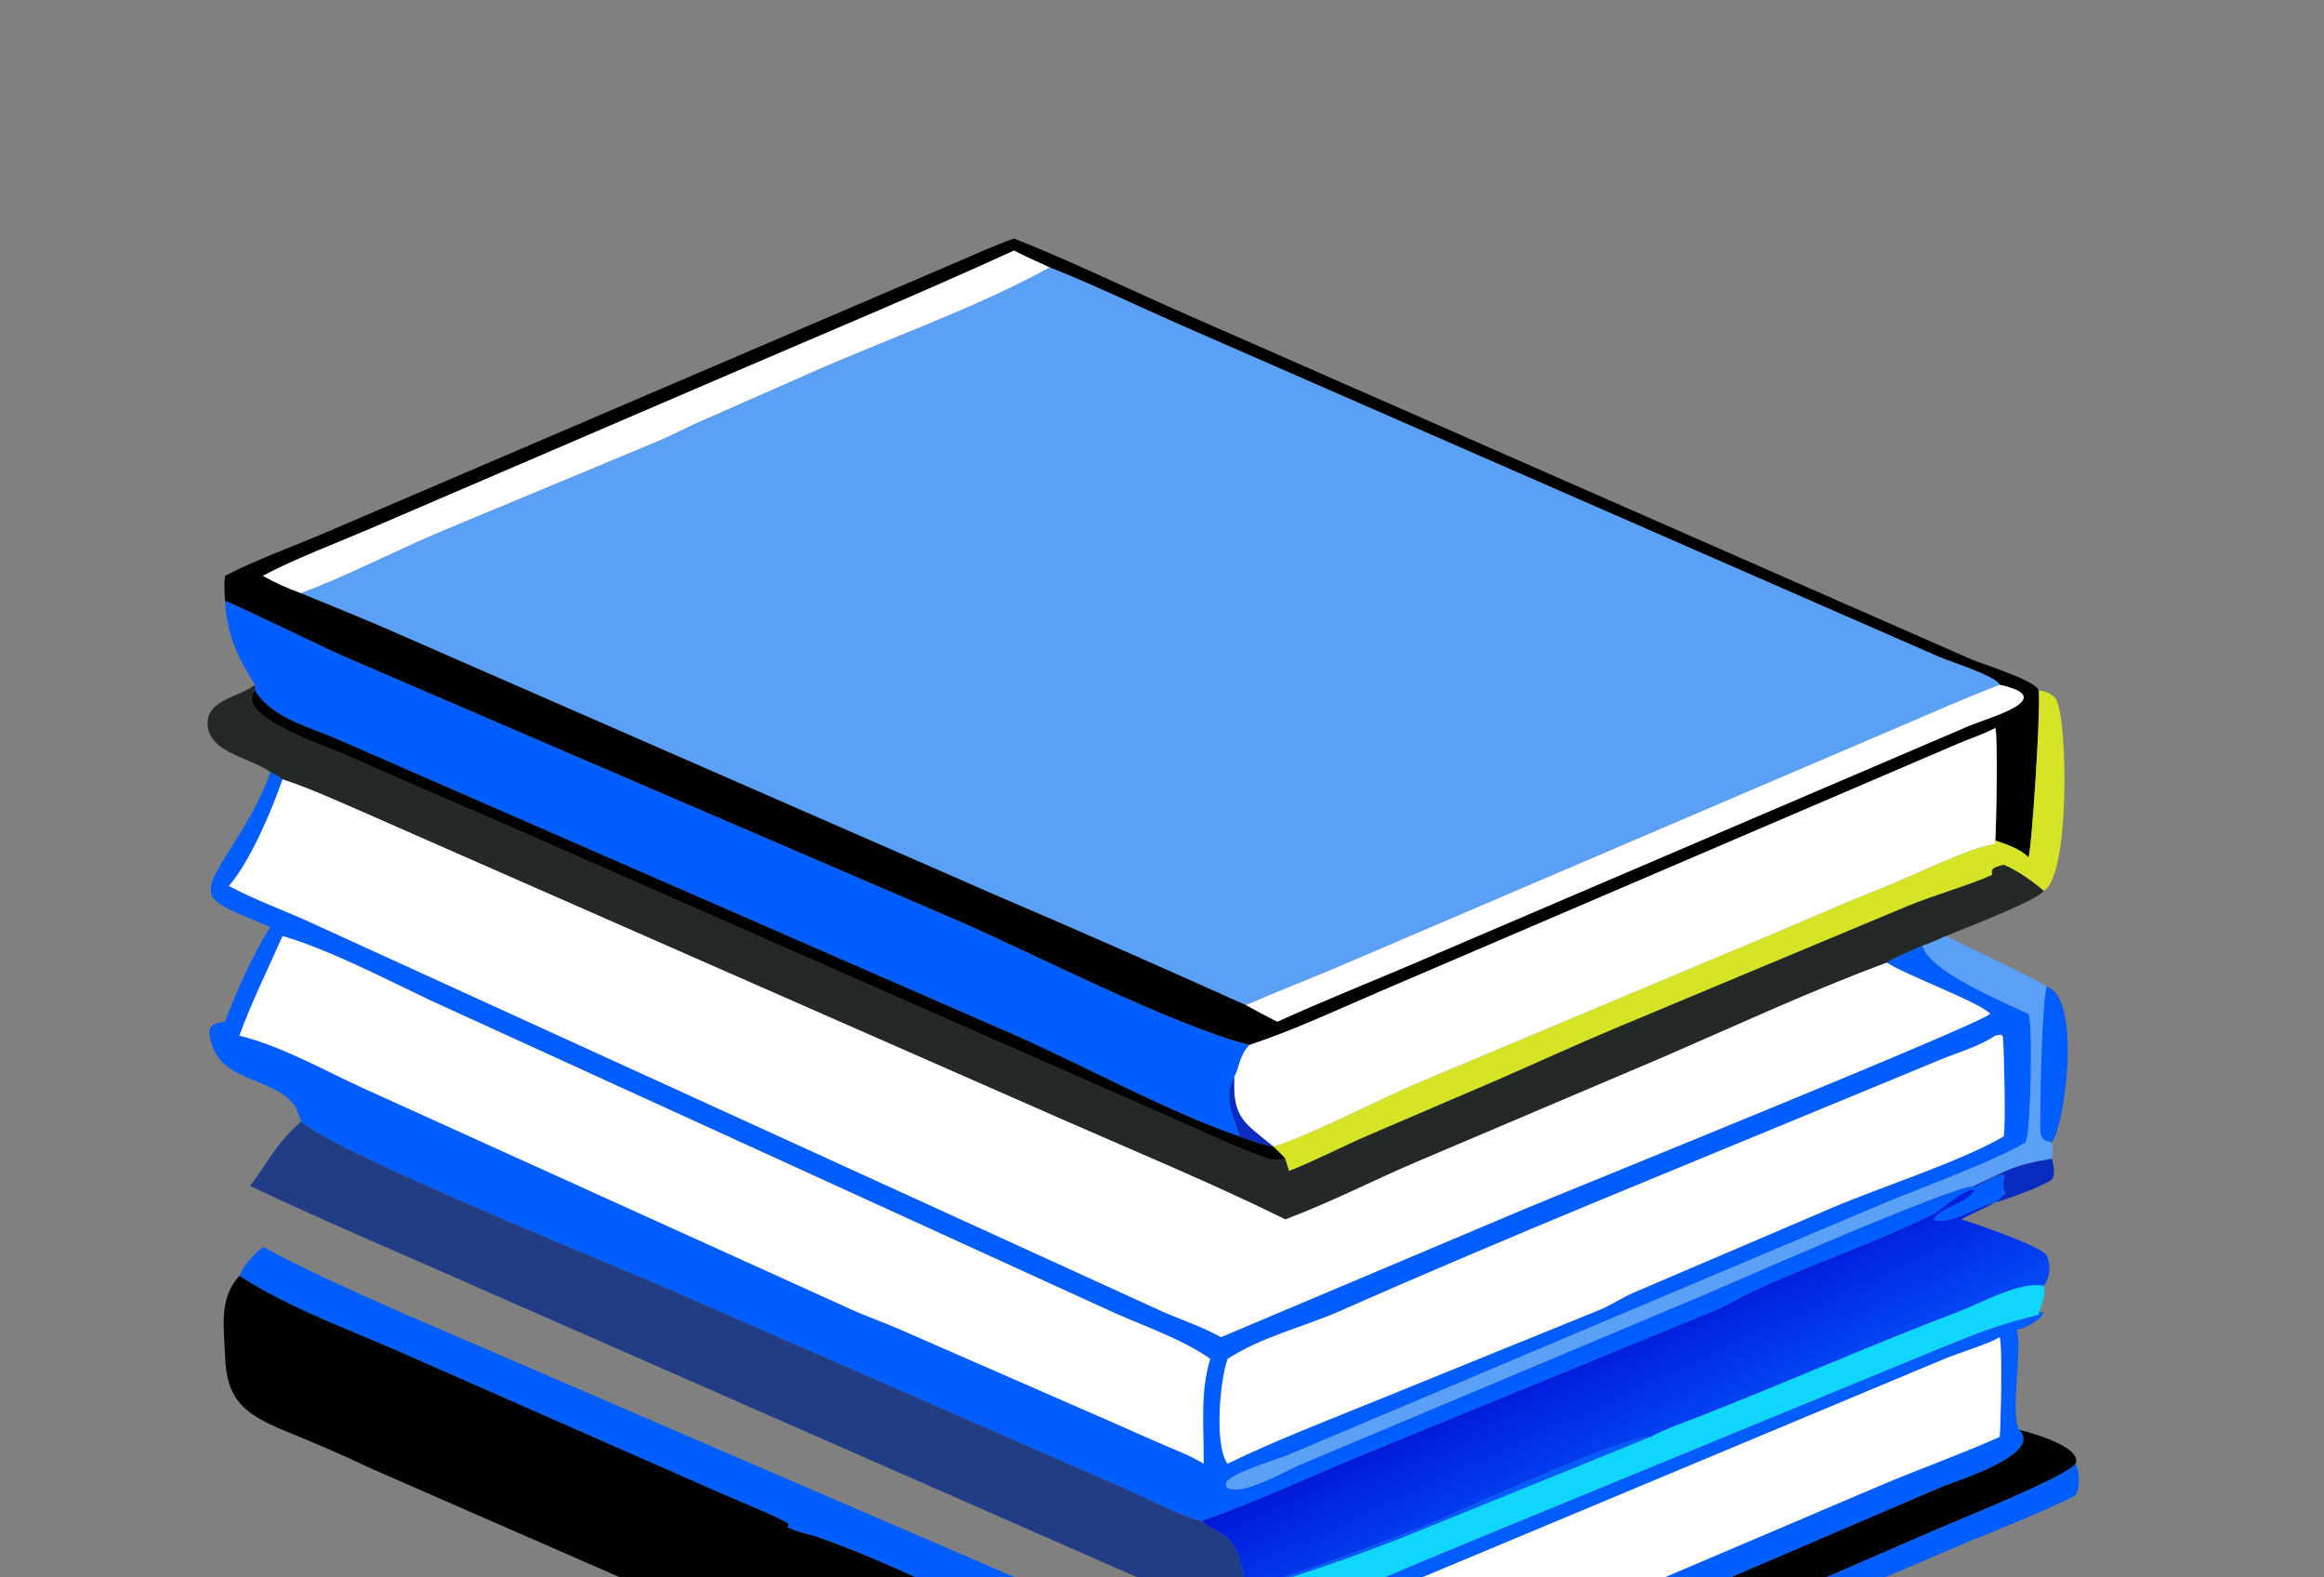
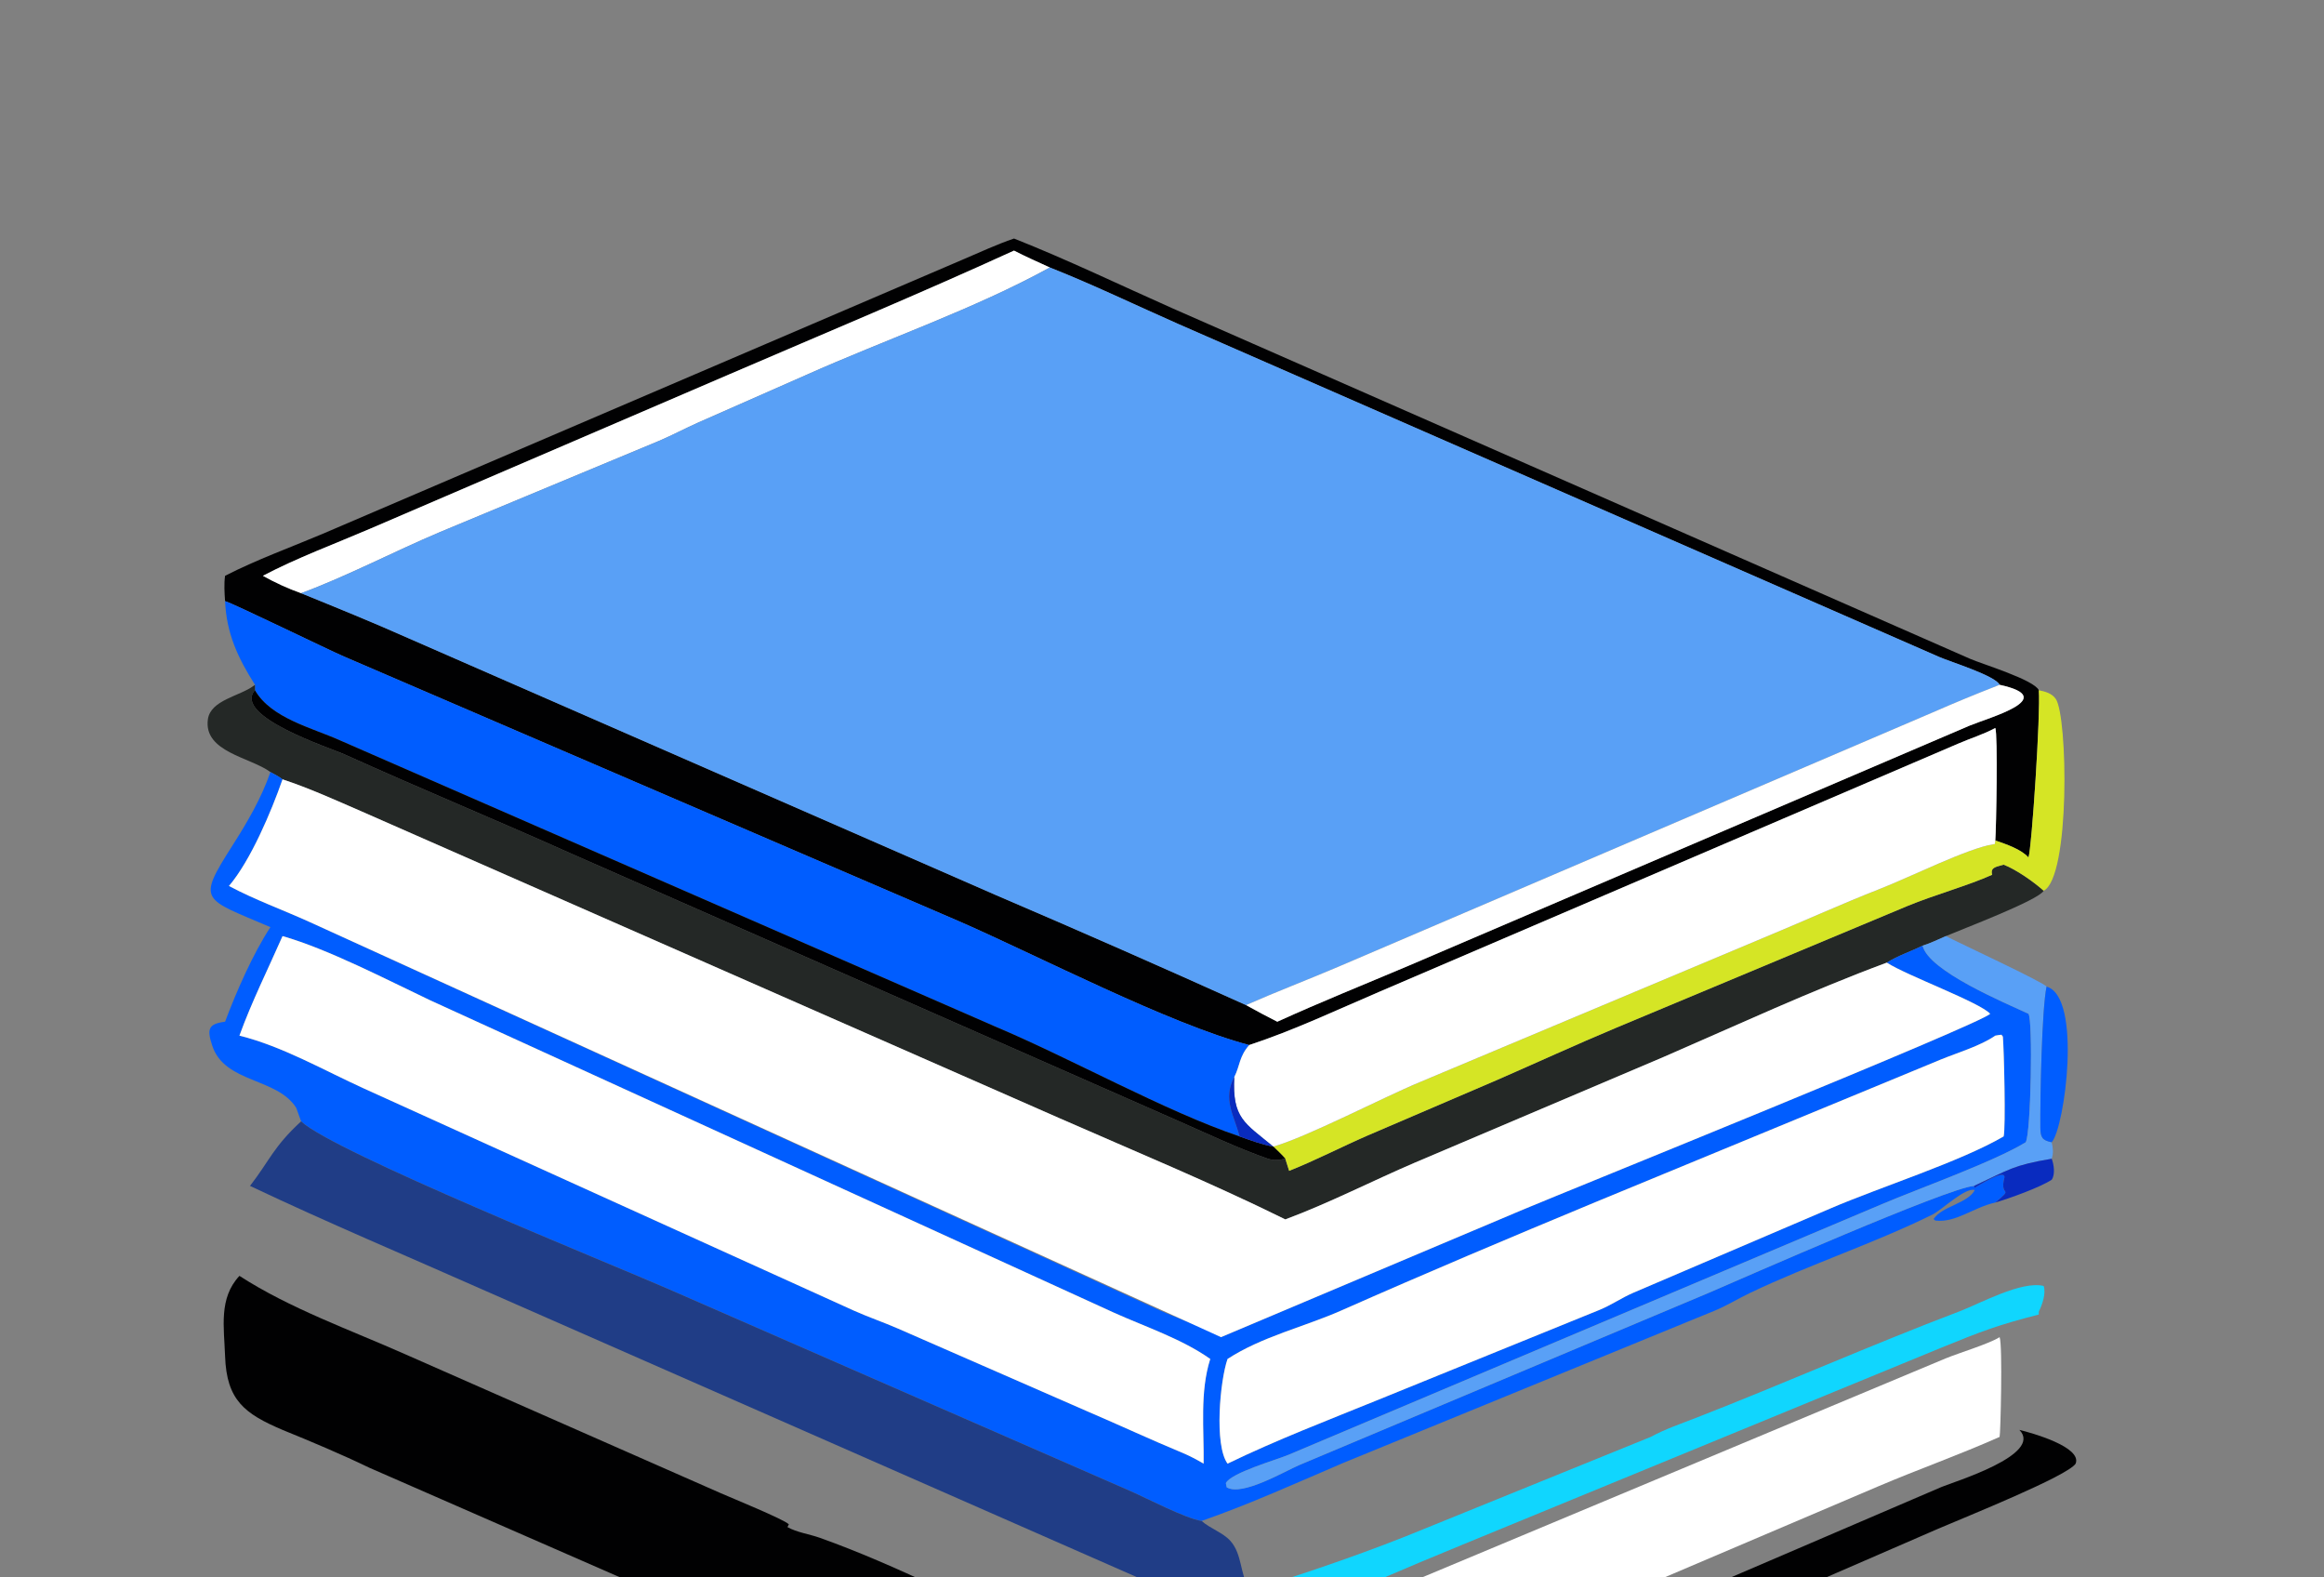
<svg xmlns="http://www.w3.org/2000/svg" width="280" height="190" viewBox="0 0 280 190" fill="none">
  <rect x="0" y="0" width="280" height="190" fill="#808080" stroke="none" />
  <path d="M27.117 72.413C27.051 71.406 26.976 70.359 27.117 69.356C30.892 67.421 34.947 65.959 38.854 64.31L115.965 31.28C118.021 30.413 120.056 29.445 122.17 28.732C128.609 31.277 134.941 34.331 141.274 37.143L237.355 79.352C238.831 79.996 245.067 81.877 245.64 83.138C245.869 85.88 244.784 102.31 244.39 103.282C243.529 102.291 241.644 101.66 240.399 101.236C240.512 99.787 240.715 88.461 240.399 87.683C239.011 88.45 237.35 88.949 235.882 89.593L166.306 119.411C161.079 121.644 155.908 124.097 150.508 125.876C140.842 123.334 125.017 115.097 115.51 110.952L41.441 79.077C39.787 78.379 27.663 72.472 27.117 72.413ZM126.486 32.219C125.035 31.565 123.588 30.913 122.17 30.188C110.842 35.367 99.312 40.165 87.871 45.091L44.612 63.679C40.334 65.515 35.793 67.193 31.676 69.356C33.164 70.188 34.67 70.878 36.278 71.451C40.59 73.208 44.916 74.958 49.168 76.854L120.011 107.822C130.097 112.136 140.129 116.552 150.128 121.063C151.371 121.756 152.62 122.424 153.89 123.066C159.101 120.694 164.419 118.56 169.692 116.329L237.288 87.406C239.595 86.44 248.274 84.081 240.917 82.485C240.414 81.387 234.936 79.703 233.671 79.145L142.005 39.043C136.844 36.769 131.73 34.293 126.486 32.219Z" fill="#010102" />
  <path d="M122.17 30.188C123.588 30.913 125.035 31.565 126.486 32.219C117.363 37.237 106.748 40.873 97.147 45.156L84.202 50.859C82.591 51.575 81.029 52.408 79.409 53.1L52.99 64.096C47.538 66.396 41.733 69.44 36.278 71.451C34.67 70.878 33.164 70.188 31.676 69.356C35.793 67.193 40.334 65.515 44.612 63.679L87.871 45.09C99.312 40.165 110.842 35.367 122.17 30.188Z" fill="white" />
  <path d="M126.485 32.221C131.729 34.294 136.843 36.77 142.004 39.044L233.67 79.146C234.935 79.704 240.413 81.388 240.917 82.486L240.684 82.579C237.865 83.678 235.664 84.588 232.829 85.824L161.305 116.421C157.598 118 153.809 119.443 150.127 121.065C140.128 116.554 130.096 112.137 120.01 107.823L49.167 76.856C44.915 74.959 40.589 73.209 36.277 71.452C41.733 69.441 47.536 66.398 52.989 64.097L79.408 53.102C81.028 52.409 82.59 51.576 84.201 50.861L97.146 45.157C106.747 40.874 117.363 37.238 126.485 32.221Z" fill="#59A0F6" />
  <path d="M27.117 72.414C27.663 72.473 39.786 78.381 41.441 79.078L115.51 110.954C125.017 115.098 140.842 123.335 150.507 125.878C149.278 127.284 149.407 128.354 148.713 129.723C147.257 132.407 148.717 134.391 149.342 136.883C140.356 133.844 129.081 127.511 119.896 123.645L40.919 89.159C37.578 87.658 32.648 86.501 30.72 83.139V82.486C28.65 79.226 27.291 76.295 27.117 72.414Z" fill="#005DFF" />
  <path d="M150.127 121.065C153.809 119.444 157.599 118.001 161.305 116.422L232.83 85.824C235.665 84.588 237.866 83.679 240.684 82.579L240.917 82.486C248.273 84.083 239.594 86.442 237.288 87.408L169.691 116.331C164.418 118.562 159.101 120.696 153.89 123.068C152.62 122.426 151.37 121.758 150.127 121.065Z" fill="white" />
  <path d="M32.581 92.996C30.176 91.209 24.504 90.59 25.046 86.644C25.365 84.325 28.867 83.856 30.544 82.617L30.72 82.486V83.14C27.979 86.265 39.846 90.115 41.507 90.866C50.485 94.929 59.585 98.683 68.578 102.711L142.04 135.052C145.627 136.629 149.044 138.262 152.752 139.572C153.523 139.809 154.085 139.734 154.857 139.572L155.317 141.03C158.513 139.764 161.591 138.157 164.746 136.786L180.279 130.125C185.099 128.021 189.882 125.823 194.733 123.79L229.808 109.132C233.039 107.795 237.158 106.662 240.017 105.369C239.765 104.411 240.589 104.417 241.402 104.152C242.899 104.728 245.028 106.213 246.224 107.292C245.593 108.446 236.297 111.958 234.442 112.754C233.523 113.153 232.592 113.615 231.635 113.907C230.212 114.614 228.668 115.102 227.323 115.954C218.206 119.335 209.347 123.448 200.431 127.317L170.481 140.037C165.275 142.267 160.157 144.91 154.857 146.881C145.961 142.488 136.733 138.684 127.649 134.691L43.634 97.769C40.469 96.397 37.319 94.961 34.041 93.874C33.606 93.526 33.066 93.271 32.581 92.996Z" fill="#242826" />
  <path d="M245.639 83.139C246.408 83.299 247.201 83.495 247.68 84.18C249.129 86.251 249.444 105.661 246.224 107.291C245.028 106.212 242.899 104.727 241.402 104.151C240.589 104.416 239.765 104.41 240.017 105.368C237.158 106.661 233.04 107.794 229.809 109.13L194.733 123.789C189.882 125.822 185.099 128.02 180.279 130.124L164.746 136.785C161.591 138.156 158.513 139.763 155.317 141.029L154.857 139.571C154.416 139.052 153.896 138.586 153.411 138.108C157.444 136.972 166.556 132.217 171.024 130.361L212.345 113.013C216.944 111.115 221.851 108.885 226.409 107.103C230.241 105.604 237.034 102.19 240.164 101.69L240.346 101.662L240.398 101.236C241.643 101.661 243.528 102.291 244.39 103.282C244.783 102.311 245.868 85.881 245.639 83.139Z" fill="#D5E525" />
  <path d="M152.752 139.571C149.044 138.261 145.627 136.628 142.04 135.051L68.578 102.71C59.585 98.682 50.485 94.928 41.507 90.865C39.846 90.114 27.979 86.264 30.72 83.139C32.647 86.501 37.577 87.657 40.918 89.158L119.896 123.644C129.081 127.51 140.355 133.843 149.342 136.882C150.671 137.35 152.019 137.867 153.411 138.108C153.896 138.586 154.416 139.052 154.857 139.571C154.085 139.733 153.523 139.807 152.752 139.571Z" fill="#010102" />
  <path d="M240.398 87.684C240.715 88.461 240.511 99.787 240.398 101.236L240.347 101.661L240.165 101.689C237.035 102.189 230.241 105.604 226.41 107.102C221.852 108.885 216.945 111.114 212.346 113.012L171.024 130.36C166.557 132.217 157.445 136.971 153.412 138.108C149.96 135.257 148.445 134.7 148.713 129.721C149.407 128.353 149.278 127.283 150.507 125.876C155.908 124.097 161.079 121.644 166.305 119.412L235.882 89.593C237.35 88.949 239.01 88.45 240.398 87.684Z" fill="white" />
  <path d="M32.581 92.994C33.067 93.27 33.606 93.525 34.042 93.873C32.688 97.749 30.201 103.644 27.586 106.717C30.701 108.38 34.092 109.599 37.309 111.058L139.53 157.738C142.055 158.9 144.657 159.698 147.105 161.061L183.47 145.709C188.558 143.564 238.76 123.305 239.779 122.111C238.457 120.7 229.814 117.545 227.323 115.952C228.668 115.101 230.213 114.613 231.636 113.905C232.366 116.974 241.524 120.772 244.39 122.111C244.949 122.845 244.693 136.532 244.061 137.588C240.178 139.958 231.228 143.138 226.749 145.039L155.25 175.23C153.865 175.819 148.287 177.405 147.695 178.647L147.794 179.147C149.636 180.279 154.807 177.197 156.585 176.447L205.826 155.743C209.974 153.959 234.662 143.07 237.841 142.843L237.908 143.066C238.234 142.878 241.826 140.596 241.481 141.917C240.868 144.259 242.757 142.878 240.398 144.846C237.715 145.445 235.685 147.306 233.175 147.019L232.959 146.835C233.989 145.275 237.051 144.979 237.931 143.344C236.792 142.97 233.965 145.735 232.81 146.305C225.795 149.767 218.072 152.289 210.875 155.721C209.455 156.397 208.1 157.242 206.649 157.847L161.772 176.238C156.145 178.651 150.554 181.179 144.77 183.202C142.811 182.893 138.32 180.543 136.244 179.625L80.65 155.32C73.661 152.26 40.13 138.739 36.278 135.07L35.695 133.451C33.407 129.794 27.07 130.484 25.578 125.97C24.919 123.978 25.063 123.325 27.117 123.067C28.486 119.432 30.455 114.918 32.581 111.678C24.406 108.161 23.667 108.659 28.006 101.845C29.798 99.033 31.488 96.157 32.581 92.994ZM34.042 112.753C32.303 116.71 30.317 120.681 28.848 124.742C34.048 126.039 38.988 128.904 43.858 131.115L102.874 157.863C104.626 158.647 106.452 159.267 108.213 160.035L131.136 170.054C134.879 171.656 138.572 173.377 142.331 174.94C143.277 175.324 144.135 175.784 145.016 176.298C145.073 172.15 144.542 167.704 145.813 163.688C142.423 161.291 138.063 159.838 134.275 158.144L51.836 120.49C46.614 118.016 39.551 114.328 34.042 112.753ZM240.398 124.742C238.617 125.978 235.87 126.789 233.853 127.613L222.946 132.12C202.485 140.609 181.912 148.869 161.654 157.831C157.172 159.814 152.035 160.992 147.898 163.688C146.993 166.248 146.266 174.065 147.898 176.298C153.817 173.427 160.073 171.038 166.168 168.559L192.681 157.791C194.112 157.213 195.405 156.3 196.831 155.694L220.592 145.534C226.422 143.029 236.269 139.893 241.402 136.882C241.669 135.924 241.448 126.364 241.309 124.859L241.138 124.632C240.892 124.666 240.641 124.69 240.398 124.742Z" fill="#005DFF" />
-   <path d="M34.042 93.873C37.319 94.96 40.469 96.395 43.634 97.768L127.649 134.69C136.733 138.682 145.961 142.486 154.857 146.879C160.157 144.908 165.276 142.266 170.481 140.036L200.431 127.316C209.348 123.447 218.206 119.333 227.323 115.952C229.814 117.545 238.457 120.7 239.779 122.111C238.76 123.305 188.558 143.564 183.47 145.709L147.105 161.061C144.656 159.698 142.055 158.9 139.53 157.738L37.308 111.058C34.092 109.599 30.7 108.38 27.586 106.717C30.201 103.644 32.688 97.749 34.042 93.873Z" fill="white" />
+   <path d="M34.042 93.873C37.319 94.96 40.469 96.395 43.634 97.768L127.649 134.69C136.733 138.682 145.961 142.486 154.857 146.879C160.157 144.908 165.276 142.266 170.481 140.036L200.431 127.316C209.348 123.447 218.206 119.333 227.323 115.952C229.814 117.545 238.457 120.7 239.779 122.111C238.76 123.305 188.558 143.564 183.47 145.709L147.105 161.061L37.308 111.058C34.092 109.599 30.7 108.38 27.586 106.717C30.201 103.644 32.688 97.749 34.042 93.873Z" fill="white" />
  <path d="M28.848 124.743C30.316 120.682 32.302 116.711 34.041 112.754C39.55 114.329 46.614 118.016 51.835 120.491L134.275 158.145C138.063 159.839 142.422 161.292 145.813 163.689C144.541 167.705 145.073 172.151 145.016 176.299C144.135 175.785 143.276 175.325 142.331 174.941C138.571 173.378 134.879 171.657 131.136 170.055L108.212 160.036C106.451 159.267 104.625 158.648 102.873 157.864L43.857 131.116C38.987 128.905 34.048 126.04 28.848 124.743Z" fill="white" />
  <path d="M231.636 113.906C232.592 113.615 233.524 113.152 234.442 112.754C235.852 113.493 246.285 118.339 246.574 118.839C245.999 121.582 245.795 132.25 245.827 135.784C245.837 136.942 246.008 137.357 247.195 137.588C247.351 138.281 247.425 138.885 247.195 139.572C242.546 140.358 242.151 140.832 237.841 142.844C234.662 143.071 209.974 153.96 205.826 155.744L156.584 176.448C154.807 177.198 149.636 180.28 147.793 179.148L147.694 178.648C148.287 177.406 153.865 175.819 155.249 175.231L226.749 145.04C231.228 143.139 240.177 139.958 244.061 137.588C244.693 136.533 244.948 122.846 244.39 122.111C241.524 120.773 232.366 116.975 231.636 113.906Z" fill="#59A0F6" />
  <path d="M246.574 118.84C250.898 120.056 248.758 135.886 247.194 137.589C246.008 137.357 245.837 136.942 245.826 135.785C245.795 132.251 245.999 121.583 246.574 118.84Z" fill="#005DFF" />
  <path d="M147.898 163.688C152.035 160.993 157.172 159.814 161.654 157.831C181.912 148.87 202.485 140.61 222.946 132.121L233.853 127.613C235.87 126.789 238.617 125.978 240.398 124.743C240.641 124.691 240.892 124.666 241.138 124.633L241.309 124.859C241.448 126.364 241.669 135.925 241.402 136.882C236.269 139.894 226.422 143.029 220.592 145.534L196.831 155.695C195.405 156.3 194.112 157.213 192.681 157.791L166.168 168.559C160.073 171.039 153.817 173.428 147.898 176.299C146.266 174.066 146.993 166.248 147.898 163.688Z" fill="white" />
  <path d="M149.342 136.883C148.717 134.39 147.257 132.407 148.713 129.723C148.446 134.701 149.96 135.258 153.412 138.109C152.019 137.868 150.672 137.35 149.342 136.883Z" fill="#092BBF" />
  <path d="M30.122 142.844C32.486 139.787 32.943 138.134 36.277 135.07C40.129 138.739 73.66 152.26 80.649 155.32L136.244 179.625C138.319 180.543 142.81 182.894 144.769 183.202C145.841 184.14 147.365 184.609 148.259 185.624C149.68 187.237 149.385 189.602 150.507 191.364L150.673 192.064C150.327 192.446 149.741 192.446 149.331 192.802C150.036 193.37 151.024 193.787 151.811 194.262C153.047 197.007 153.886 195.27 151.811 196.773C149.922 195.247 144.442 193.227 142.071 192.207L58.557 155.516C49.073 151.309 39.499 147.291 30.122 142.844Z" fill="#203D86" />
  <path d="M237.841 142.845C242.151 140.833 242.546 140.358 247.194 139.572C247.454 140.249 247.639 141.459 247.194 142.1C245.844 143.004 242.027 144.378 240.398 144.847C242.757 142.879 240.868 144.26 241.481 141.918C241.826 140.597 238.234 142.879 237.907 143.067L237.841 142.845Z" fill="#092BBF" />
-   <path d="M144.77 183.203C150.554 181.181 156.145 178.653 161.772 176.239L206.648 157.848C208.1 157.243 209.455 156.399 210.875 155.722C218.072 152.291 225.795 149.769 232.81 146.306C233.965 145.736 236.792 142.972 237.931 143.345C237.051 144.98 233.989 145.277 232.959 146.837L233.175 147.02C235.685 147.308 237.715 145.447 240.398 144.847C239.046 145.564 237.625 146.136 236.286 146.881C238.053 147.404 245.706 150.045 246.574 151.165C247.106 152.323 247.02 153.886 246.225 154.894C243.525 154.249 238.587 157.006 236.063 157.964C225.316 162.042 215.024 166.622 204.37 170.771C202.527 171.488 200.619 172.132 198.88 173.078C195.945 172.701 174.795 182.572 170.956 184.074C165.92 186.045 160.73 187.922 155.621 189.683C153.958 190.256 152.089 190.561 150.507 191.365C149.386 189.603 149.681 187.238 148.259 185.625C147.365 184.61 145.841 184.141 144.77 183.203Z" fill="url(#paint0_linear_11606_18636)" />
-   <path d="M31.675 150.188C36.481 152.807 42.916 155.689 48.049 157.959L124.327 190.873C128.627 192.792 144.938 200.556 148.712 200.851C148.144 203.387 148.017 206.984 148.895 209.429C150.325 213.41 157.624 208.271 159.836 207.333L226.298 179.032C231.128 176.976 236.134 175.211 240.917 173.078C241.02 172.856 241.299 161.985 240.917 161.062C239.669 161.86 236.072 162.944 234.411 163.624L153.889 197.296C153.775 196.045 153.002 194.766 151.811 194.263C151.024 193.787 150.036 193.37 149.331 192.803C149.741 192.447 150.327 192.447 150.673 192.065L150.507 191.364C152.089 190.561 153.957 190.256 155.62 189.683C160.729 187.921 165.92 186.044 170.955 184.073C174.794 182.571 195.945 172.701 198.879 173.078L171.831 184.056C165.301 186.765 157.996 189.279 151.278 191.364C152.591 192.654 153.973 193.886 155.317 195.144C162.178 191.92 169.215 188.931 176.227 186.05L233.895 162.332C238.768 160.34 240.731 159.597 245.634 158.338L245.639 157.981L245.992 158.137L246.224 157.981C245.989 159.058 243.914 160.011 242.961 160.181C243.784 162.433 242.082 170.227 243.301 172.235C246.216 175.219 235.372 178.494 233.928 179.106L161.522 210.173C157.983 211.67 154.153 212.906 150.507 214.147C145.212 211.594 147.035 206.698 143.161 204.602C141.165 203.523 138.959 202.678 136.869 201.791L126.221 197.281C117.031 193.343 108.213 188.594 98.767 185.229C97.553 184.797 95.968 184.573 94.874 183.941L95.043 183.609C94.502 183.021 88.102 180.417 86.852 179.863L48.818 163.121C42.181 160.177 34.929 157.616 28.848 153.681C29.609 152.09 30.335 151.326 31.675 150.188Z" fill="#005DFF" />
  <path d="M34.041 172.234C29.488 170.291 27.298 168.679 27.118 163.349C27.002 159.908 26.326 156.374 28.848 153.68C34.929 157.614 42.181 160.176 48.818 163.12L86.852 179.862C88.102 180.415 94.502 183.02 95.042 183.608L94.874 183.94C95.968 184.571 97.553 184.795 98.767 185.228C108.212 188.592 117.031 193.341 126.221 197.28L136.869 201.79C138.959 202.677 141.165 203.522 143.161 204.601C147.035 206.696 145.212 211.593 150.507 214.146C154.153 212.905 157.983 211.669 161.522 210.171L233.928 179.104C235.372 178.493 246.216 175.218 243.301 172.234C244.708 172.565 250.876 174.283 250.077 176.298C249.099 177.798 236.901 182.686 233.528 184.134L173.018 210.399C165.956 213.482 158.807 216.264 151.811 219.538V221.483C143.831 222.082 139.359 217.835 132.195 215.217C131.497 214.724 130.511 214.39 129.727 214.042L44.508 176.795C41.091 175.149 37.556 173.663 34.041 172.234Z" fill="#010102" />
  <path d="M198.879 173.078C200.619 172.132 202.527 171.488 204.369 170.77C215.024 166.622 225.316 162.042 236.062 157.963C238.587 157.005 243.525 154.249 246.224 154.894C246.53 155.772 246.052 157.179 245.639 157.981L245.634 158.338C240.731 159.597 238.768 160.339 233.895 162.331L176.227 186.049C169.215 188.93 162.178 191.92 155.317 195.143C153.973 193.886 152.591 192.654 151.278 191.364C157.996 189.279 165.301 186.764 171.831 184.056L198.879 173.078Z" fill="#10D6FE" />
  <path d="M153.89 197.295L234.412 163.623C236.073 162.942 239.67 161.859 240.917 161.061C241.299 161.984 241.021 172.855 240.917 173.077C236.135 175.209 231.129 176.975 226.299 179.031L159.836 207.332C157.625 208.27 150.326 213.408 148.896 209.427C148.018 206.982 148.145 203.386 148.713 200.85C148.958 200.47 149.145 200.059 149.342 199.653C150.629 198.39 152.234 197.89 153.89 197.295Z" fill="white" />
-   <path d="M151.812 219.539C158.808 216.265 165.957 213.483 173.019 210.399L233.529 184.135C236.901 182.687 249.1 177.798 250.077 176.299C250.547 177.248 250.637 179.155 250.077 180.1C249.062 180.803 238.91 185.082 237.841 185.409L184.198 208.353C182.9 208.929 181.729 209.788 180.42 210.336C174.173 212.952 167.566 215.557 161.266 218.09C159.61 218.756 156.099 219.796 154.857 220.657C153.864 220.959 152.841 221.339 151.812 221.484V219.539Z" fill="#005DFF" />
  <defs>
    <linearGradient id="paint0_linear_11606_18636" x1="192.881" y1="161.153" x2="199.434" y2="175.373" gradientUnits="userSpaceOnUse">
      <stop stop-color="#0019D9" />
      <stop offset="1" stop-color="#0348F5" />
    </linearGradient>
  </defs>
</svg>